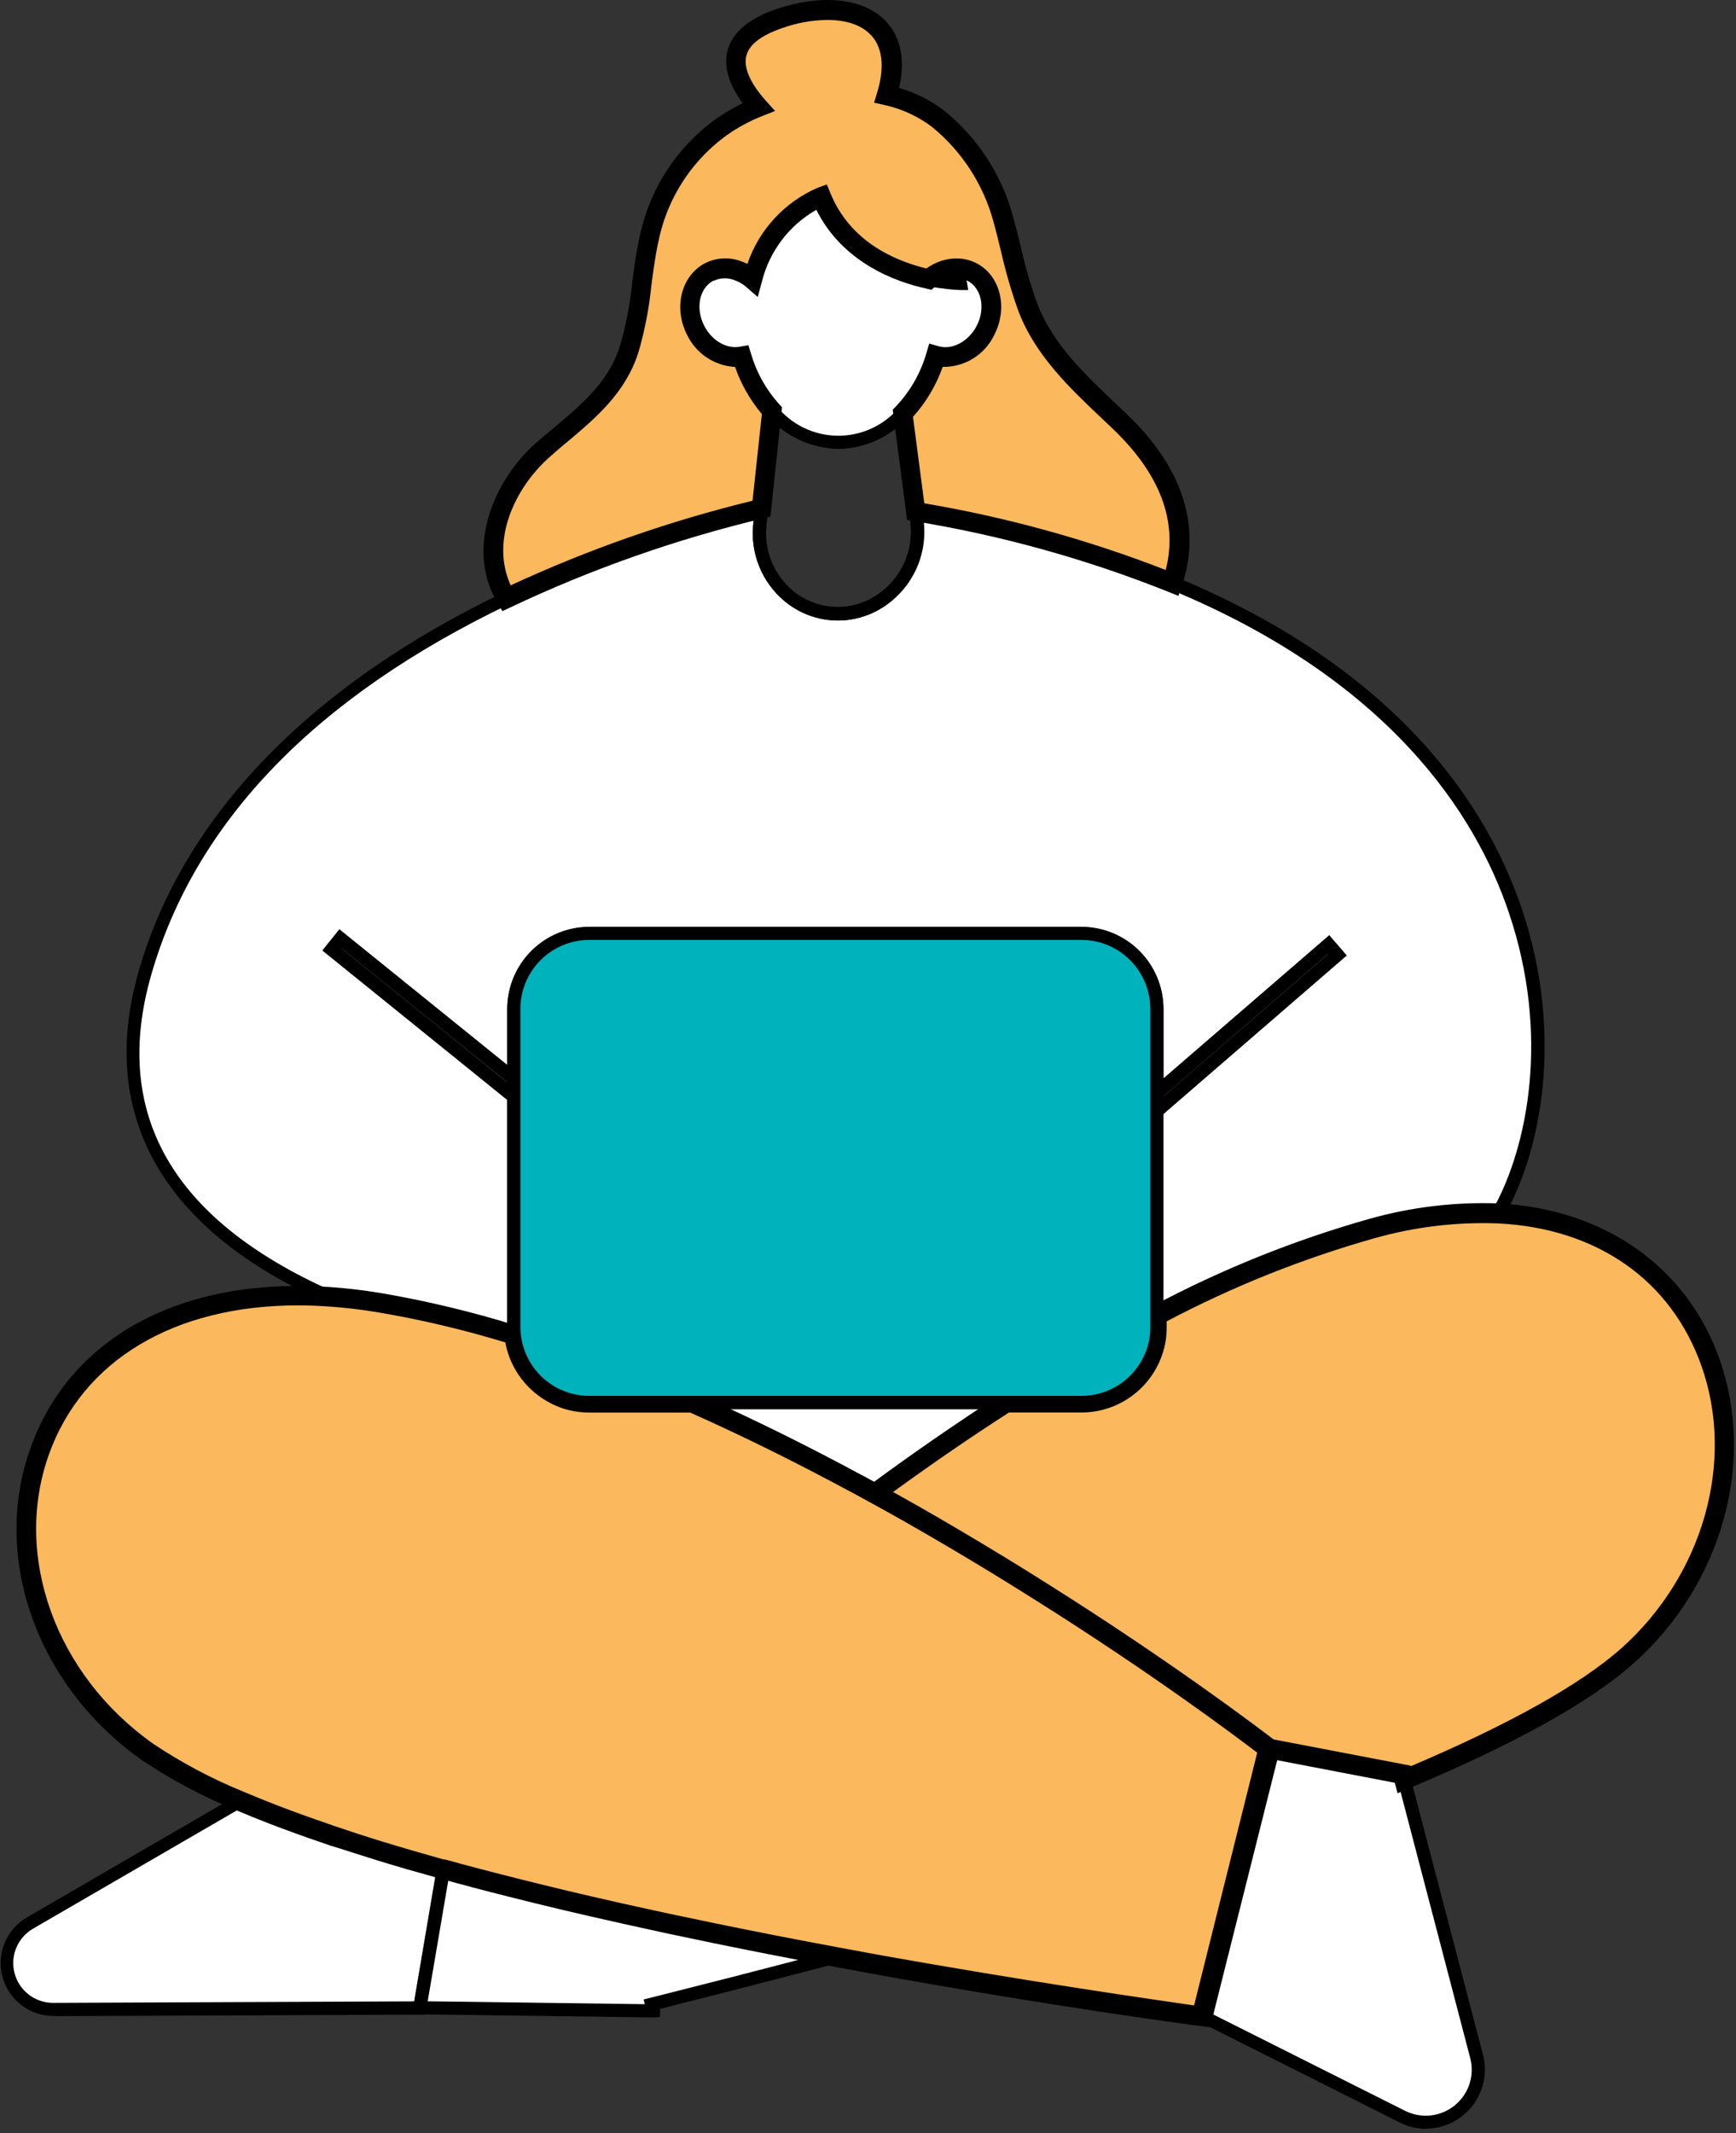
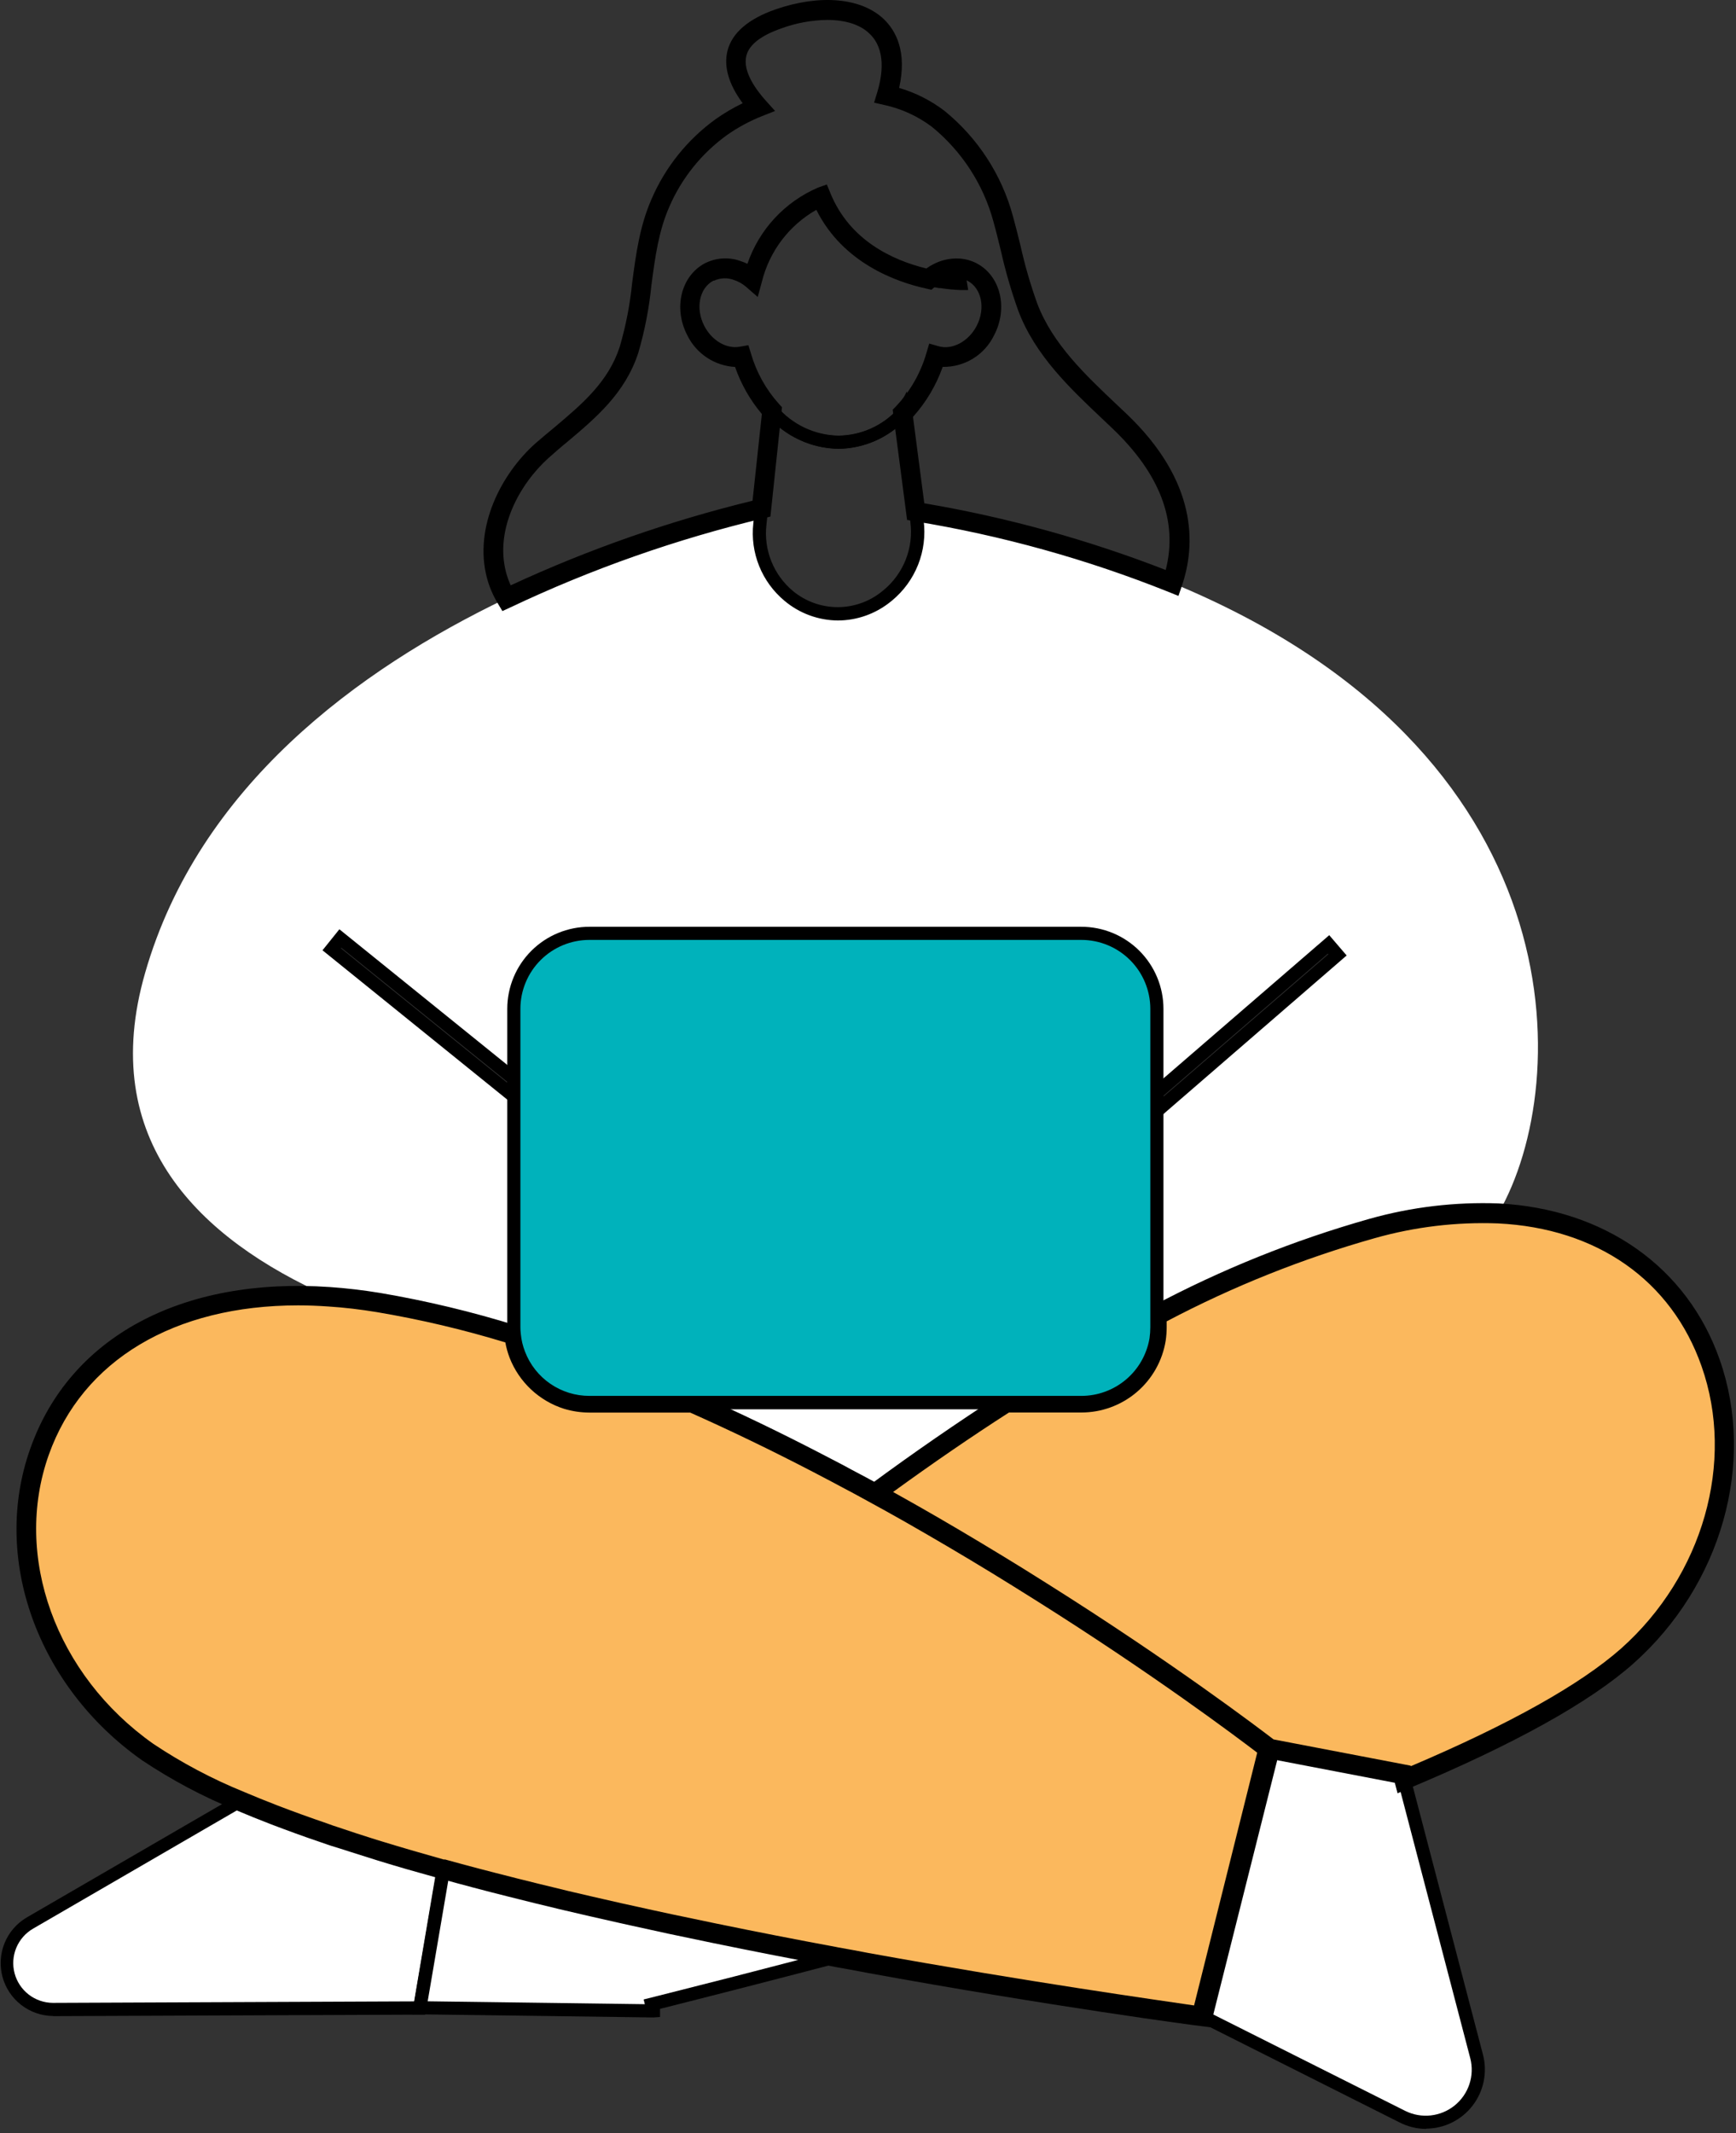
<svg xmlns="http://www.w3.org/2000/svg" width="206" height="253" viewBox="0 0 206 253" fill="none">
  <rect x="0" y="0" width="206" height="253" fill="#333333" stroke="none" />
  <path d="M52.607 221.691L49.862 238.136L6.348 238.315C5.137 238.317 3.959 237.921 2.997 237.187C2.034 236.453 1.341 235.423 1.024 234.255C0.707 233.087 0.784 231.848 1.243 230.728C1.703 229.609 2.519 228.672 3.565 228.063L28.515 213.582C29.825 214.142 31.197 214.696 32.616 215.241C34.461 215.947 36.392 216.646 38.409 217.336L39.625 217.749C40.405 218.014 41.185 218.279 42.027 218.528L43.625 219.035C44.163 219.206 44.701 219.377 45.255 219.541L46.907 220.039L48.584 220.538L52.482 221.636L52.607 221.691Z" fill="white" />
  <path d="M6.286 239.094C4.915 239.077 3.586 238.613 2.504 237.771C1.421 236.93 0.644 235.757 0.29 234.433C-0.063 233.109 0.027 231.706 0.546 230.437C1.066 229.169 1.986 228.105 3.167 227.409L28.476 212.732L28.835 212.888C30.082 213.418 31.447 213.979 32.905 214.54C34.784 215.256 36.725 215.957 38.674 216.62L39.454 216.9L39.852 217.033C40.631 217.297 41.411 217.562 42.237 217.811C42.799 217.991 43.306 218.154 43.797 218.31C44.288 218.466 44.88 218.661 45.419 218.816L47.071 219.315L48.748 219.814L52.599 220.912L53.457 221.122L50.447 238.93L6.278 239.109L6.286 239.094ZM28.546 214.454L3.924 228.733C3.028 229.253 2.328 230.053 1.931 231.009C1.535 231.966 1.464 233.026 1.73 234.026C1.996 235.027 2.584 235.912 3.403 236.547C4.222 237.181 5.227 237.528 6.263 237.536V237.536L49.145 237.357L51.703 222.252L48.327 221.294L46.643 220.795L44.974 220.289C44.444 220.133 43.922 219.969 43.415 219.798L41.855 219.292C40.99 219.019 40.179 218.754 39.384 218.513L38.994 218.38L38.16 218.092C36.203 217.43 34.261 216.721 32.351 215.989C30.979 215.451 29.716 214.945 28.546 214.454Z" fill="black" />
  <path d="M78.368 237.435L77.323 237.7L77.502 238.424V238.463L50.681 238.105H49.862L52.646 221.66C55.211 222.369 57.839 223.062 60.505 223.732L61.932 224.091C63.179 224.41 64.442 224.714 65.713 225.018L67.32 225.399C69.464 225.913 71.623 226.404 73.791 226.887L75.085 227.175C78.368 227.908 81.658 228.601 84.917 229.271C89.767 230.268 94.554 231.203 99.177 232.06C92.246 233.906 85.291 235.69 78.368 237.435Z" fill="white" />
  <path d="M77.51 239.265L50.688 238.907H48.903L52.022 220.694L52.856 220.928C55.413 221.629 58.057 222.33 60.7 222.992L62.119 223.35C63.374 223.67 64.629 223.973 65.9 224.277C66.43 224.41 66.96 224.534 67.499 224.651C69.362 225.103 71.358 225.563 73.962 226.139L75.256 226.427C78.165 227.082 81.283 227.744 85.08 228.523C89.852 229.504 94.647 230.439 99.325 231.312L102.74 231.943L99.38 232.831C92.877 234.537 86.086 236.289 78.601 238.175L78.321 238.245V238.432V239.211L77.51 239.265ZM50.751 237.349L76.519 237.692L76.379 237.131L78.18 236.679C84.379 235.121 90.109 233.649 95.591 232.215C91.996 231.53 88.355 230.813 84.722 230.065C80.925 229.286 77.798 228.616 74.882 227.97L73.588 227.681C70.968 227.097 68.972 226.638 67.101 226.186L65.487 225.804C64.224 225.5 62.953 225.196 61.706 224.877L60.271 224.519C57.932 223.919 55.546 223.303 53.254 222.672L50.751 237.349Z" fill="black" />
  <path d="M166.41 251.028L142.707 239.133L147.541 219.767L147.939 218.209L148.017 217.905L150.637 207.404L166.456 210.442L166.628 211.097L175.205 243.924C175.492 245.075 175.444 246.285 175.067 247.411C174.689 248.536 173.998 249.531 173.074 250.277C172.15 251.023 171.032 251.49 169.851 251.624C168.671 251.757 167.477 251.55 166.41 251.028Z" fill="white" />
  <path d="M169.224 252.485C168.122 252.477 167.038 252.21 166.059 251.706L141.802 239.515L150.059 206.454L167.088 209.726L175.976 243.682C176.244 244.715 176.273 245.796 176.06 246.842C175.847 247.888 175.397 248.871 174.746 249.717C174.095 250.563 173.259 251.249 172.302 251.724C171.345 252.198 170.292 252.448 169.224 252.454V252.485ZM143.619 238.736L166.76 250.351C167.696 250.814 168.745 250.999 169.782 250.884C170.82 250.769 171.803 250.36 172.615 249.704C173.426 249.048 174.033 248.173 174.362 247.183C174.691 246.193 174.729 245.129 174.471 244.119L165.832 211.112L151.221 208.308L143.619 238.736Z" fill="black" />
  <path d="M119.427 166.359C113.969 169.841 108.768 173.479 103.833 177.093C102.726 176.486 101.611 175.878 100.48 175.286L99.326 174.671L97.073 173.494C92.262 170.994 87.296 168.587 82.259 166.359H119.427Z" fill="white" />
  <path d="M177.801 143.893C172.756 143.705 167.713 144.307 162.854 145.677C153.986 148.184 145.413 151.634 137.281 155.967V131.764L158.722 113.247L157.646 112.008L137.281 129.598V119.642C137.281 118.466 137.049 117.302 136.598 116.215C136.147 115.129 135.487 114.142 134.654 113.311C133.821 112.479 132.833 111.82 131.745 111.371C130.657 110.922 129.491 110.691 128.314 110.692H69.939C68.762 110.691 67.596 110.922 66.508 111.371C65.421 111.82 64.432 112.479 63.599 113.311C62.767 114.142 62.106 115.129 61.656 116.215C61.205 117.302 60.973 118.466 60.973 119.642V127.931L40.389 111.307L39.36 112.585L60.973 130.042V157.408C60.973 157.707 60.988 158.007 61.02 158.304C55.745 156.664 50.366 155.381 44.919 154.464C42.892 154.126 40.938 153.898 39.056 153.778C23.665 146.939 11.486 135.254 17.225 115.366C23.564 93.32 42.447 79.415 60.107 70.963C69.793 66.379 79.932 62.821 90.359 60.345L90.164 62.199C89.991 63.786 90.212 65.391 90.807 66.872C91.403 68.353 92.355 69.665 93.579 70.69C95.202 72.047 97.248 72.796 99.364 72.809C101.48 72.822 103.534 72.097 105.173 70.76L105.329 70.636C106.61 69.585 107.601 68.225 108.208 66.685C108.815 65.144 109.018 63.474 108.799 61.833L108.651 60.672C119.079 62.371 129.29 65.211 139.097 69.14C187.227 88.966 186.783 128.352 177.801 143.893Z" fill="white" />
-   <path d="M61.924 159.395L60.793 159.052C55.553 157.419 50.208 156.144 44.794 155.235C42.829 154.908 40.896 154.682 39.009 154.557H38.868L38.744 154.503C19.252 145.848 11.548 132.239 16.46 115.163C21.731 96.841 36.732 81.316 59.733 70.277C69.483 65.662 79.686 62.072 90.18 59.566L91.255 59.309L90.944 62.254C90.783 63.708 90.983 65.18 91.527 66.539C92.071 67.897 92.942 69.101 94.062 70.044C95.548 71.285 97.42 71.971 99.357 71.982C101.294 71.994 103.174 71.33 104.674 70.106L104.83 69.981C106.004 69.016 106.914 67.768 107.473 66.355C108.032 64.942 108.222 63.41 108.027 61.903L107.746 59.691L108.783 59.87C119.268 61.589 129.535 64.444 139.401 68.384C166.097 79.392 176.498 95.79 180.529 107.615C185.761 122.984 182.697 136.96 178.479 144.228L178.237 144.64H177.762C172.799 144.462 167.838 145.053 163.057 146.393C154.243 148.889 145.722 152.321 137.639 156.629L136.501 157.213V131.405L157.622 113.169L157.568 113.107L136.516 131.304V119.619C136.514 117.451 135.651 115.373 134.116 113.84C132.581 112.308 130.499 111.447 128.33 111.447H69.939C67.769 111.447 65.688 112.308 64.153 113.84C62.618 115.373 61.754 117.451 61.752 119.619V129.536L40.506 112.398L40.459 112.46L61.752 129.676V157.408C61.753 157.669 61.769 157.929 61.799 158.187L61.924 159.395ZM39.251 153.046C41.13 153.178 43.087 153.412 45.051 153.731C50.168 154.596 55.225 155.779 60.193 157.276V130.455L38.268 112.741L40.272 110.248L60.193 126.342V119.681C60.197 117.101 61.225 114.627 63.053 112.803C64.879 110.979 67.356 109.954 69.939 109.952H128.314C130.897 109.952 133.375 110.977 135.203 112.801C137.03 114.625 138.058 117.1 138.06 119.681V127.931L157.731 110.949L159.798 113.317L138.029 132.114V154.705C145.868 150.607 154.112 147.334 162.628 144.936C167.408 143.596 172.362 142.979 177.325 143.106C181.223 135.986 183.991 122.751 179.017 108.152C175.118 96.639 164.936 80.646 138.77 69.865C129.343 66.092 119.542 63.332 109.531 61.63V61.739C109.768 63.509 109.551 65.31 108.902 66.973C108.253 68.636 107.193 70.108 105.82 71.251L105.664 71.376C103.885 72.824 101.657 73.609 99.362 73.595C97.067 73.581 94.849 72.768 93.088 71.298C91.76 70.193 90.728 68.776 90.083 67.175C89.438 65.573 89.201 63.837 89.392 62.121L89.47 61.342C79.462 63.798 69.727 67.254 60.411 71.656C37.457 82.656 23.181 97.433 17.957 115.576C13.217 132.013 20.398 144.594 39.251 153.046Z" fill="black" />
  <path d="M150.637 207.389L148.017 217.889L147.939 218.193L147.541 219.751L142.707 239.117C142.707 239.117 125.172 236.78 102.904 232.768L101.158 232.441L99.138 232.075C94.515 231.218 89.728 230.283 84.878 229.286C81.619 228.616 78.329 227.923 75.046 227.191L73.752 226.902C71.584 226.419 69.425 225.929 67.281 225.415L65.674 225.033C64.403 224.729 63.14 224.425 61.893 224.106L60.466 223.747C57.8 223.078 55.172 222.384 52.607 221.675L52.428 221.629L48.529 220.53L46.853 220.032L45.2 219.533C44.646 219.37 44.108 219.198 43.57 219.027L41.972 218.52C41.192 218.263 40.358 217.998 39.571 217.741L38.354 217.329C36.343 216.643 34.412 215.945 32.561 215.233C31.142 214.688 29.77 214.135 28.46 213.574C24.616 212.013 20.94 210.066 17.49 207.762C-7.335 190.282 -0.022 151.067 39.025 153.77C40.901 153.895 42.856 154.123 44.888 154.456C50.335 155.373 55.714 156.656 60.989 158.296C61.061 159.097 61.245 159.883 61.534 160.633C62.023 161.902 62.794 163.043 63.788 163.971C64.782 164.899 65.973 165.59 67.273 165.993C68.127 166.25 69.015 166.381 69.908 166.382H82.243C87.279 168.61 92.246 171.017 97.057 173.518L99.31 174.694L100.464 175.309C101.594 175.901 102.709 176.509 103.817 177.117C105.095 177.81 106.358 178.519 107.598 179.22L108.479 179.719C111.902 181.666 115.2 183.614 118.342 185.538C120.19 186.659 121.975 187.773 123.706 188.864C139.534 198.843 150.216 207.124 150.598 207.412L150.637 207.389Z" fill="#FBB85D" />
  <path d="M143.596 240.426L142.559 240.294C142.38 240.294 124.735 237.957 102.702 233.937L102.054 233.812L100.932 233.602L99.154 233.283L98.928 233.236C94.25 232.371 89.431 231.429 84.644 230.447C80.839 229.668 77.713 228.998 74.797 228.344L73.502 228.056C70.883 227.471 68.879 227.012 67.008 226.568C66.477 226.443 65.932 226.319 65.394 226.178C64.131 225.882 62.86 225.571 61.604 225.251L60.17 224.893C57.527 224.231 54.876 223.53 52.295 222.813L52.116 222.766L48.217 221.668L46.525 221.169L44.857 220.663L43.297 220.172L41.699 219.666C40.834 219.393 40.023 219.121 39.227 218.887L38.838 218.754L38.003 218.466C36.038 217.804 34.105 217.095 32.179 216.363C30.698 215.794 29.302 215.226 28.031 214.688C24.113 213.096 20.367 211.11 16.851 208.76C4.415 199.996 -1.043 184.798 3.596 171.797C8.274 158.554 21.583 151.426 39.15 152.641C41.083 152.773 43.095 153.007 45.122 153.342C50.619 154.277 56.047 155.578 61.37 157.237L62.15 157.471L62.228 158.25C62.293 158.933 62.45 159.603 62.696 160.244C63.124 161.348 63.796 162.342 64.661 163.151C65.526 163.96 66.563 164.564 67.694 164.918C68.435 165.138 69.205 165.25 69.978 165.253H82.562L82.788 165.354C87.646 167.504 92.651 169.911 97.673 172.521L99.934 173.697L101.103 174.328C102.218 174.905 103.341 175.52 104.456 176.128C105.735 176.829 107.005 177.538 108.245 178.239L108.877 178.597L109.126 178.737C112.323 180.552 115.644 182.523 119.028 184.58C120.634 185.554 122.295 186.582 124.4 187.914C138.871 197.036 149.147 204.81 151.073 206.283H152.165L151.814 207.732L143.596 240.426ZM35.368 154.814C20.718 154.814 9.794 161.288 5.787 172.544C1.514 184.564 6.613 198.656 18.199 206.82C21.581 209.077 25.184 210.985 28.951 212.515C30.199 213.044 31.563 213.598 33.013 214.158C34.885 214.875 36.826 215.576 38.767 216.238L39.547 216.519L39.953 216.651C40.732 216.916 41.512 217.173 42.292 217.43L43.851 217.929C44.428 218.116 44.943 218.279 45.473 218.435C46.003 218.591 46.58 218.77 47.126 218.934L48.81 219.432L52.654 220.531H52.825C55.383 221.239 58.018 221.933 60.661 222.595C61.144 222.727 61.612 222.836 62.08 222.953C63.335 223.273 64.591 223.576 65.854 223.88L67.413 224.262C69.284 224.706 71.311 225.166 73.877 225.75L75.163 226.03C78.079 226.685 81.19 227.347 84.987 228.126C89.759 229.107 94.546 230.042 99.224 230.907L99.45 230.954L101.228 231.273L102.343 231.483L102.99 231.608C121.929 235.035 137.616 237.24 141.694 237.84L149.186 207.864C146.723 205.987 136.782 198.516 122.981 189.838C120.884 188.514 119.239 187.501 117.64 186.52C114.28 184.471 110.966 182.523 107.801 180.716L107.543 180.568L106.935 180.225C105.688 179.524 104.432 178.815 103.162 178.13C102.054 177.522 100.947 176.915 99.825 176.33C99.427 176.112 99.045 175.91 98.671 175.715L96.425 174.539C91.521 171.991 86.64 169.639 81.9 167.528H69.939C68.933 167.525 67.933 167.378 66.969 167.091C65.501 166.632 64.155 165.848 63.031 164.799C61.907 163.75 61.033 162.462 60.474 161.031C60.247 160.441 60.077 159.83 59.967 159.208C54.972 157.684 49.883 156.484 44.732 155.617C42.783 155.297 40.834 155.064 38.978 154.947C37.754 154.861 36.553 154.814 35.368 154.814Z" fill="black" />
  <path d="M193.107 196.397C187.555 201.336 177.981 206.337 166.597 211.081L166.426 210.427L150.606 207.389C150.24 207.101 139.542 198.82 123.715 188.841C121.984 187.75 120.198 186.636 118.35 185.515C115.232 183.598 111.91 181.62 108.487 179.695L107.606 179.197C106.367 178.496 105.104 177.787 103.825 177.094C108.745 173.479 113.961 169.841 119.419 166.359H128.307C130.441 166.365 132.507 165.61 134.135 164.231C135.762 162.852 136.845 160.938 137.188 158.834C137.259 158.362 137.296 157.886 137.297 157.408V155.967C145.429 151.634 154.002 148.184 162.87 145.677C167.729 144.307 172.772 143.705 177.817 143.893C206.58 145.349 213.059 178.644 193.107 196.397Z" fill="#FBB85D" />
  <path d="M165.84 212.678L165.513 211.432L150.527 208.557H150.231L149.911 208.308C149.81 208.23 138.996 199.856 123.114 189.83C121.016 188.506 119.371 187.493 117.773 186.511C114.412 184.463 111.099 182.515 107.933 180.708L107.676 180.56L107.068 180.217C105.82 179.516 104.565 178.807 103.294 178.122L101.672 177.241L103.162 176.151C108.44 172.256 113.703 168.641 118.755 165.377L119.044 165.19H128.275C130.128 165.192 131.921 164.534 133.332 163.335C134.744 162.136 135.682 160.474 135.978 158.647C136.04 158.237 136.072 157.823 136.072 157.408V155.258L136.704 154.931C144.912 150.557 153.567 147.075 162.519 144.547C167.495 143.148 172.659 142.533 177.824 142.724C190.393 143.363 200.201 150.272 204.053 161.217C208.38 173.494 204.279 187.984 193.847 197.269C188.662 201.881 179.641 206.89 167.041 212.156L165.84 212.678ZM151.128 206.29L167.408 209.406V209.468C179.103 204.498 187.492 199.809 192.357 195.517C202.088 186.854 205.924 173.378 201.909 162.02C198.33 151.854 189.527 145.661 177.738 145.092C172.814 144.91 167.892 145.499 163.151 146.837C154.591 149.253 146.309 152.561 138.442 156.707V157.439C138.44 157.961 138.401 158.481 138.325 158.997C137.943 161.376 136.724 163.541 134.888 165.103C133.052 166.665 130.718 167.522 128.306 167.519H119.73C115.239 170.402 110.623 173.572 105.976 176.945L108.159 178.168L108.791 178.527L109.04 178.667C112.237 180.482 115.559 182.453 118.942 184.509C120.548 185.483 122.209 186.511 124.314 187.843C139.082 197.129 149.467 205.02 151.128 206.29V206.29Z" fill="black" />
  <path d="M61.753 131.67L38.269 112.702L40.272 110.209L61.753 127.557V131.67ZM40.459 112.468L60.193 128.414V128.305L40.506 112.406L40.459 112.468Z" fill="black" />
  <path d="M136.501 133.469V129.239L157.732 110.91L159.798 113.317L136.501 133.469ZM138.06 129.956V130.057L157.622 113.169L157.568 113.106L138.06 129.956Z" fill="black" />
  <path d="M137.281 119.643V157.408C137.28 157.886 137.244 158.362 137.172 158.834C136.83 160.934 135.751 162.845 134.128 164.223C132.505 165.602 130.445 166.359 128.315 166.359H69.94C69.047 166.358 68.159 166.227 67.304 165.97C66.005 165.567 64.813 164.876 63.819 163.948C62.826 163.02 62.055 161.878 61.566 160.61C61.276 159.86 61.093 159.074 61.02 158.273C60.989 157.975 60.973 157.676 60.973 157.377V119.643C60.973 118.466 61.205 117.302 61.656 116.215C62.107 115.129 62.767 114.142 63.6 113.311C64.433 112.479 65.421 111.82 66.509 111.371C67.597 110.922 68.763 110.691 69.94 110.692H128.315C129.492 110.691 130.658 110.922 131.745 111.371C132.833 111.82 133.822 112.479 134.654 113.311C135.487 114.142 136.148 115.129 136.598 116.215C137.049 117.302 137.281 118.466 137.281 119.643V119.643Z" fill="#00B2BB" />
  <path d="M128.314 167.138H69.939C67.968 167.144 66.043 166.552 64.417 165.439C62.792 164.325 61.544 162.744 60.84 160.906C60.529 160.098 60.33 159.251 60.248 158.39C60.248 158.078 60.193 157.751 60.193 157.424V119.642C60.197 117.062 61.225 114.588 63.052 112.764C64.879 110.94 67.356 109.915 69.939 109.913H128.314C130.897 109.913 133.375 110.937 135.203 112.762C137.03 114.586 138.058 117.061 138.06 119.642V157.408C138.06 157.93 138.021 158.45 137.943 158.966C137.574 161.252 136.402 163.331 134.638 164.832C132.873 166.332 130.631 167.155 128.314 167.153V167.138ZM69.939 111.471C67.769 111.471 65.688 112.331 64.153 113.864C62.618 115.396 61.754 117.474 61.752 119.642V157.408C61.753 157.668 61.769 157.928 61.799 158.187C61.865 158.911 62.033 159.621 62.298 160.298C62.889 161.844 63.936 163.174 65.301 164.111C66.665 165.049 68.283 165.55 69.939 165.549H128.314C130.255 165.549 132.133 164.863 133.615 163.61C135.097 162.358 136.086 160.621 136.407 158.709C136.469 158.278 136.5 157.843 136.501 157.408V119.642C136.499 117.474 135.635 115.396 134.1 113.864C132.565 112.331 130.484 111.471 128.314 111.471H69.939Z" fill="black" />
  <path d="M99.419 73.588C97.1 73.57 94.861 72.744 93.088 71.251C91.76 70.146 90.728 68.729 90.083 67.128C89.438 65.526 89.201 63.79 89.392 62.074L91.037 46.494L92.215 48.239C93.119 49.29 94.235 50.138 95.49 50.729C96.745 51.319 98.11 51.639 99.497 51.667C100.816 51.648 102.118 51.362 103.325 50.827C104.531 50.291 105.616 49.517 106.514 48.551L107.605 46.424L109.601 61.724C109.832 63.502 109.606 65.31 108.945 66.976C108.283 68.643 107.208 70.114 105.82 71.251L105.664 71.376C103.895 72.802 101.692 73.583 99.419 73.588ZM92.191 50.397L90.944 62.277C90.783 63.731 90.983 65.203 91.527 66.562C92.071 67.921 92.942 69.124 94.062 70.067C95.548 71.309 97.42 71.994 99.357 72.006C101.294 72.017 103.174 71.353 104.674 70.129L104.83 70.005C106.008 69.037 106.919 67.785 107.479 66.368C108.038 64.95 108.226 63.413 108.026 61.903L106.553 50.576C104.586 52.26 102.086 53.193 99.497 53.209C96.801 53.18 94.206 52.179 92.191 50.389V50.397Z" fill="black" />
-   <path d="M116.915 39.211C115.675 41.548 113.18 42.81 111.044 42.194C110.31 44.746 108.973 47.083 107.146 49.011V49.011C106.168 50.106 104.965 50.977 103.62 51.566C102.274 52.154 100.817 52.445 99.349 52.419C97.88 52.393 96.434 52.051 95.11 51.416C93.786 50.78 92.615 49.867 91.677 48.738L91.63 48.683C89.97 46.836 88.747 44.64 88.051 42.257C86.016 42.623 83.747 41.408 82.593 39.141C81.213 36.477 81.923 33.368 84.153 32.192L84.27 32.138C84.78 31.901 85.333 31.768 85.895 31.748C86.457 31.728 87.018 31.821 87.544 32.021C88.193 32.246 88.792 32.595 89.306 33.049C91.388 25.422 97.431 23.28 97.431 23.28C100.082 29.769 106.187 32.153 110.186 33.033C110.732 33.15 111.247 33.236 111.699 33.314C112.443 33.43 113.192 33.503 113.944 33.532L113.656 31.756C114.235 31.776 114.802 31.925 115.317 32.192C117.562 33.438 118.279 36.547 116.915 39.211Z" fill="white" />
  <path d="M99.497 53.233C97.897 53.204 96.321 52.843 94.868 52.172C93.416 51.502 92.119 50.536 91.061 49.338L90.998 49.268C89.408 47.502 88.202 45.424 87.458 43.168C86.286 43.156 85.14 42.816 84.151 42.187C83.161 41.557 82.368 40.664 81.86 39.608C80.301 36.57 81.143 32.979 83.778 31.608L83.965 31.522C84.564 31.25 85.21 31.099 85.867 31.078C86.524 31.057 87.179 31.165 87.794 31.397C88.168 31.525 88.528 31.69 88.87 31.888C91.263 24.815 96.908 22.743 97.158 22.657L97.859 22.408L98.14 23.093C100.588 29.091 106.124 31.452 110.342 32.379C110.81 32.48 111.262 32.558 111.668 32.628H111.816C112.276 32.698 112.673 32.745 113.009 32.776L112.72 31.023H113.671C114.367 31.047 115.049 31.225 115.667 31.545C118.303 32.924 119.168 36.508 117.585 39.546C117.047 40.669 116.185 41.605 115.109 42.234C114.034 42.863 112.794 43.156 111.551 43.075C110.771 45.447 109.483 47.622 107.777 49.447L107.715 49.563L107.582 49.642C106.546 50.754 105.296 51.645 103.907 52.263C102.517 52.88 101.017 53.21 99.497 53.233V53.233ZM92.215 48.247C93.081 49.298 94.165 50.149 95.392 50.741C96.619 51.333 97.96 51.651 99.322 51.675C100.685 51.699 102.036 51.427 103.283 50.878C104.53 50.329 105.643 49.517 106.545 48.496L106.631 48.403C108.34 46.577 109.59 44.371 110.28 41.968L110.498 41.228L111.278 41.446C113.094 41.968 115.176 40.878 116.244 38.852C117.429 36.578 116.86 33.929 114.981 32.955C114.868 32.893 114.751 32.838 114.63 32.792L114.888 34.397H113.96C113.176 34.37 112.395 34.294 111.621 34.171H111.457C111.028 34.1 110.553 34.015 110.054 33.913C105.648 32.94 99.918 30.502 97.064 24.425C95.335 25.338 93.819 26.607 92.617 28.148C91.416 29.69 90.555 31.469 90.094 33.368L89.766 34.568L88.831 33.75C88.391 33.364 87.88 33.067 87.326 32.877C86.896 32.708 86.435 32.627 85.973 32.641C85.51 32.654 85.056 32.761 84.636 32.955H84.566C82.671 33.945 82.11 36.593 83.287 38.868C84.262 40.753 86.172 41.852 87.918 41.532L88.597 41.415L88.799 42.077C89.464 44.347 90.628 46.439 92.207 48.2L92.215 48.247Z" fill="black" />
-   <path d="M139.097 69.132C129.29 65.203 119.079 62.364 108.65 60.665L107.13 48.98C108.957 47.053 110.294 44.715 111.028 42.163C113.165 42.779 115.66 41.556 116.899 39.18C118.287 36.516 117.57 33.408 115.34 32.231C114.826 31.964 114.258 31.815 113.679 31.795C112.941 31.767 112.206 31.913 111.535 32.224C111.055 32.441 110.608 32.727 110.21 33.073C106.21 32.192 100.074 29.809 97.454 23.32C97.454 23.32 91.412 25.462 89.33 33.088C88.815 32.634 88.216 32.285 87.568 32.06C87.042 31.86 86.481 31.768 85.918 31.788C85.356 31.808 84.803 31.94 84.293 32.177L84.168 32.301C81.907 33.478 81.198 36.586 82.609 39.25C83.763 41.478 86.032 42.693 88.067 42.366C88.762 44.749 89.985 46.946 91.645 48.793L90.359 60.345C79.918 62.821 69.766 66.382 60.068 70.971C59.549 70.105 59.153 69.172 58.891 68.198C57.487 62.846 60.333 57.019 64.286 53.49C68.395 49.829 72.808 47.001 74.609 41.525C76.473 35.838 75.911 29.637 78.352 24.083C79.901 20.487 82.396 17.378 85.572 15.086C86.939 14.117 88.418 13.317 89.977 12.702C87.373 9.804 84.659 4.912 92.386 2.248C100.425 -0.541 107.98 2.115 105.228 11.292C107.442 11.779 109.524 12.738 111.332 14.104C115.07 17.15 117.761 21.287 119.028 25.937C120.003 29.435 120.65 33.026 121.952 36.43C124.049 41.945 128.673 45.981 132.797 49.907C140.664 57.377 140.758 64.287 139.097 69.132Z" fill="#FBB85D" />
  <path d="M59.617 72.474L59.071 71.563C58.493 70.607 58.054 69.573 57.769 68.493C56.209 62.472 59.515 56.178 63.507 52.61C64.287 51.932 65.067 51.278 65.846 50.639C69.097 47.897 72.169 45.31 73.534 41.151C74.262 38.665 74.758 36.117 75.015 33.54C75.452 30.237 75.896 26.833 77.315 23.608C78.949 19.819 81.579 16.543 84.925 14.127C85.94 13.412 87.011 12.781 88.129 12.242C86.477 10.014 85.853 7.887 86.329 6.01C86.874 3.891 88.8 2.24 92.036 1.11C97.306 -0.713 102.226 -0.269 104.885 2.279C106.288 3.626 107.668 6.111 106.694 10.427C108.639 10.996 110.462 11.918 112.074 13.146C116.018 16.349 118.857 20.709 120.19 25.61C120.518 26.794 120.814 27.993 121.102 29.162C121.618 31.478 122.28 33.76 123.083 35.994C124.899 40.792 128.798 44.469 132.564 48.029L133.64 49.042C142.123 57.112 141.912 64.622 140.236 69.506L139.838 70.675L138.684 70.207C128.956 66.314 118.83 63.498 108.487 61.81L107.637 61.662L105.93 48.59L106.327 48.185C108.02 46.393 109.258 44.221 109.937 41.852L110.265 40.746L111.38 41.065C112.994 41.532 114.935 40.496 115.886 38.666C116.978 36.578 116.487 34.171 114.795 33.291C114.433 33.102 114.033 32.998 113.625 32.987C113.069 32.965 112.515 33.077 112.011 33.314C111.635 33.482 111.285 33.706 110.974 33.976L110.53 34.366L109.953 34.233C106.335 33.454 100.012 31.18 96.87 24.885C95.268 25.795 93.869 27.021 92.757 28.489C91.646 29.957 90.846 31.636 90.406 33.423L89.915 35.222L88.512 33.999C88.108 33.655 87.642 33.391 87.139 33.221C86.757 33.069 86.347 32.997 85.936 33.008C85.525 33.018 85.12 33.112 84.746 33.283H84.66C82.984 34.155 82.492 36.57 83.576 38.658C84.473 40.395 86.204 41.408 87.787 41.12L88.808 40.94L89.112 41.93C89.754 44.146 90.889 46.189 92.433 47.905L92.792 48.294L91.42 61.264L90.64 61.459C80.279 63.931 70.203 67.474 60.575 72.03L59.617 72.474ZM98.156 2.364C96.321 2.39 94.502 2.722 92.776 3.346C90.32 4.195 88.878 5.301 88.566 6.618C88.083 8.48 89.79 10.731 90.851 11.915L91.973 13.161L90.414 13.777C88.942 14.361 87.545 15.117 86.251 16.028C83.254 18.191 80.897 21.122 79.428 24.511C78.142 27.433 77.736 30.533 77.3 33.812C77.029 36.535 76.507 39.226 75.74 41.852C74.181 46.635 70.696 49.564 67.335 52.392C66.556 53.023 65.831 53.661 65.082 54.324C61.62 57.44 58.712 62.799 60.045 67.862C60.187 68.396 60.372 68.917 60.599 69.421C69.816 65.151 79.428 61.791 89.299 59.387L90.406 49.104C89.013 47.452 87.935 45.559 87.225 43.519C86.028 43.453 84.871 43.069 83.873 42.406C82.875 41.743 82.073 40.825 81.549 39.748C79.88 36.516 80.816 32.737 83.639 31.226L83.857 31.125C84.499 30.832 85.193 30.67 85.898 30.647C86.603 30.625 87.306 30.742 87.966 30.992C88.214 31.074 88.456 31.173 88.691 31.289C89.377 29.282 90.477 27.44 91.92 25.884C93.362 24.328 95.115 23.09 97.065 22.252L98.117 21.878L98.538 22.907C100.823 28.5 105.883 30.852 109.929 31.842C110.284 31.586 110.662 31.367 111.06 31.187C111.9 30.803 112.819 30.622 113.742 30.658C114.49 30.688 115.222 30.882 115.886 31.226C118.717 32.699 119.652 36.523 117.968 39.748C117.418 40.894 116.551 41.858 115.468 42.525C114.386 43.192 113.135 43.534 111.863 43.511C111.089 45.699 109.892 47.713 108.339 49.439L109.68 59.691C119.472 61.35 129.07 63.999 138.326 67.598C139.807 61.849 137.671 56.193 131.971 50.779L130.903 49.766C126.942 46.027 122.849 42.163 120.837 36.866C120.003 34.54 119.313 32.165 118.771 29.754C118.49 28.609 118.202 27.417 117.882 26.272C116.686 21.865 114.139 17.943 110.6 15.054C108.926 13.789 106.998 12.902 104.947 12.452L103.723 12.172L104.09 10.972C104.745 8.814 105.119 5.854 103.209 4.024C102.101 2.91 100.3 2.364 98.156 2.364V2.364Z" fill="black" />
</svg>